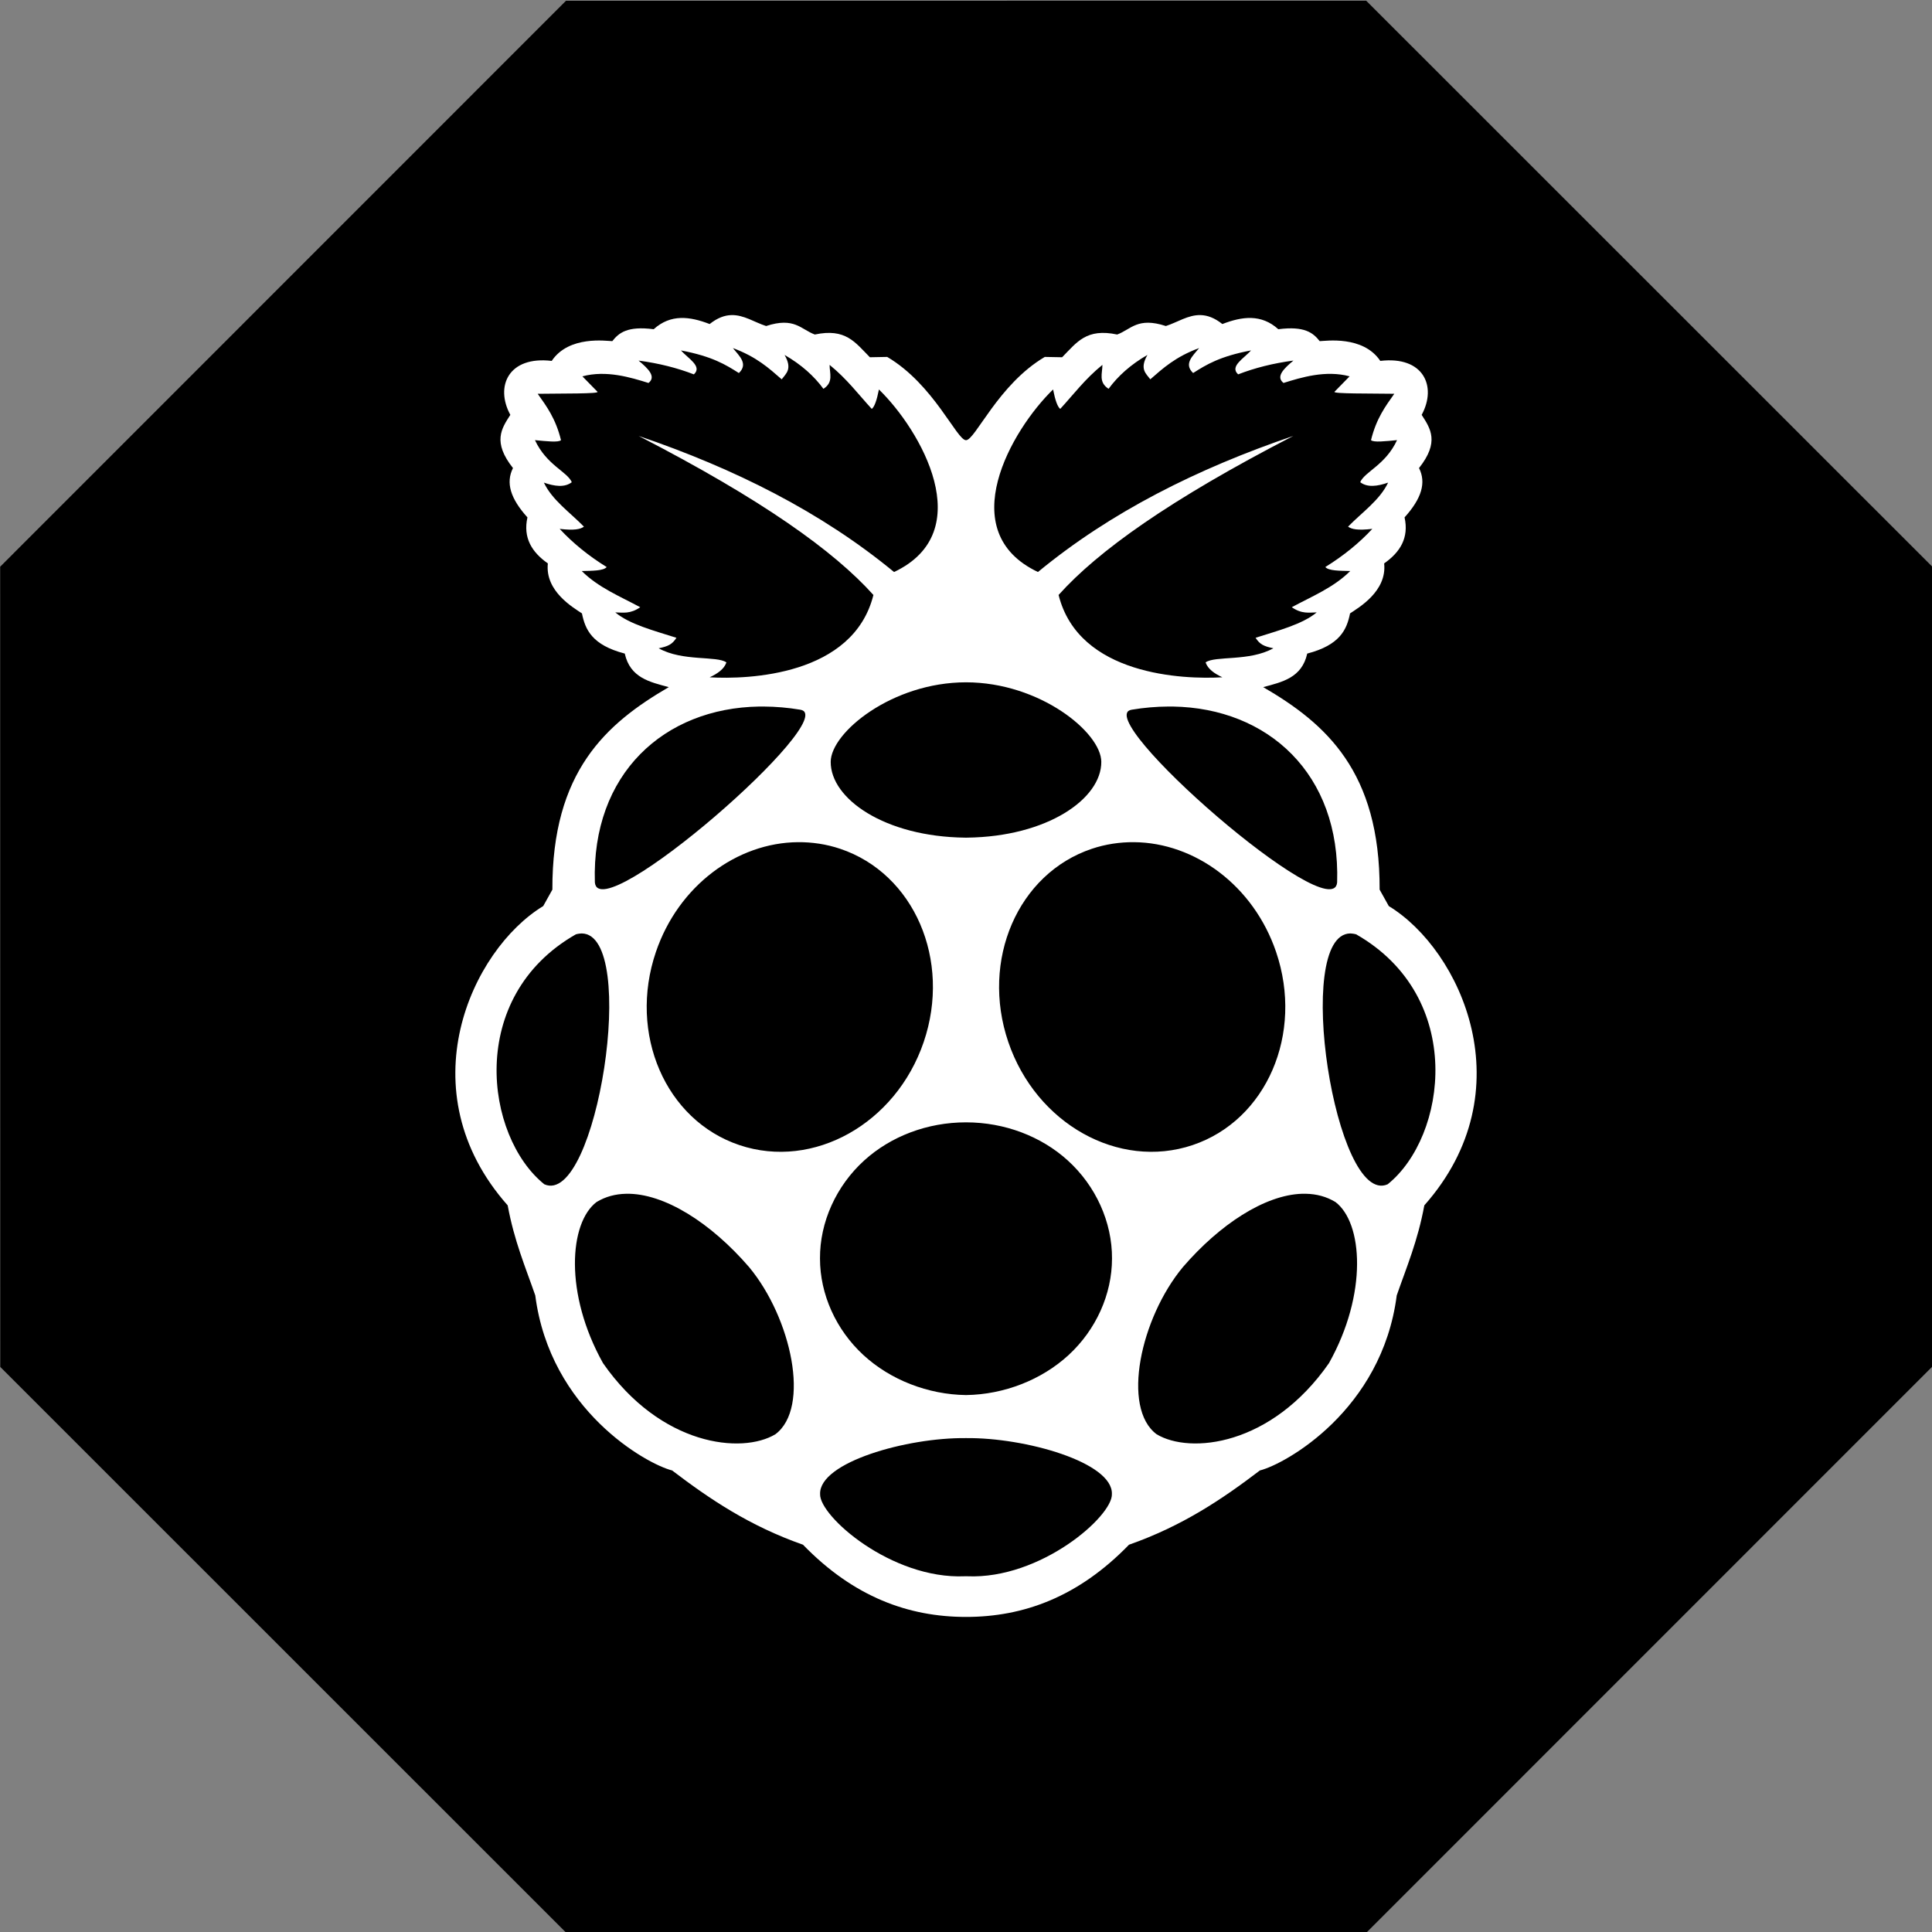
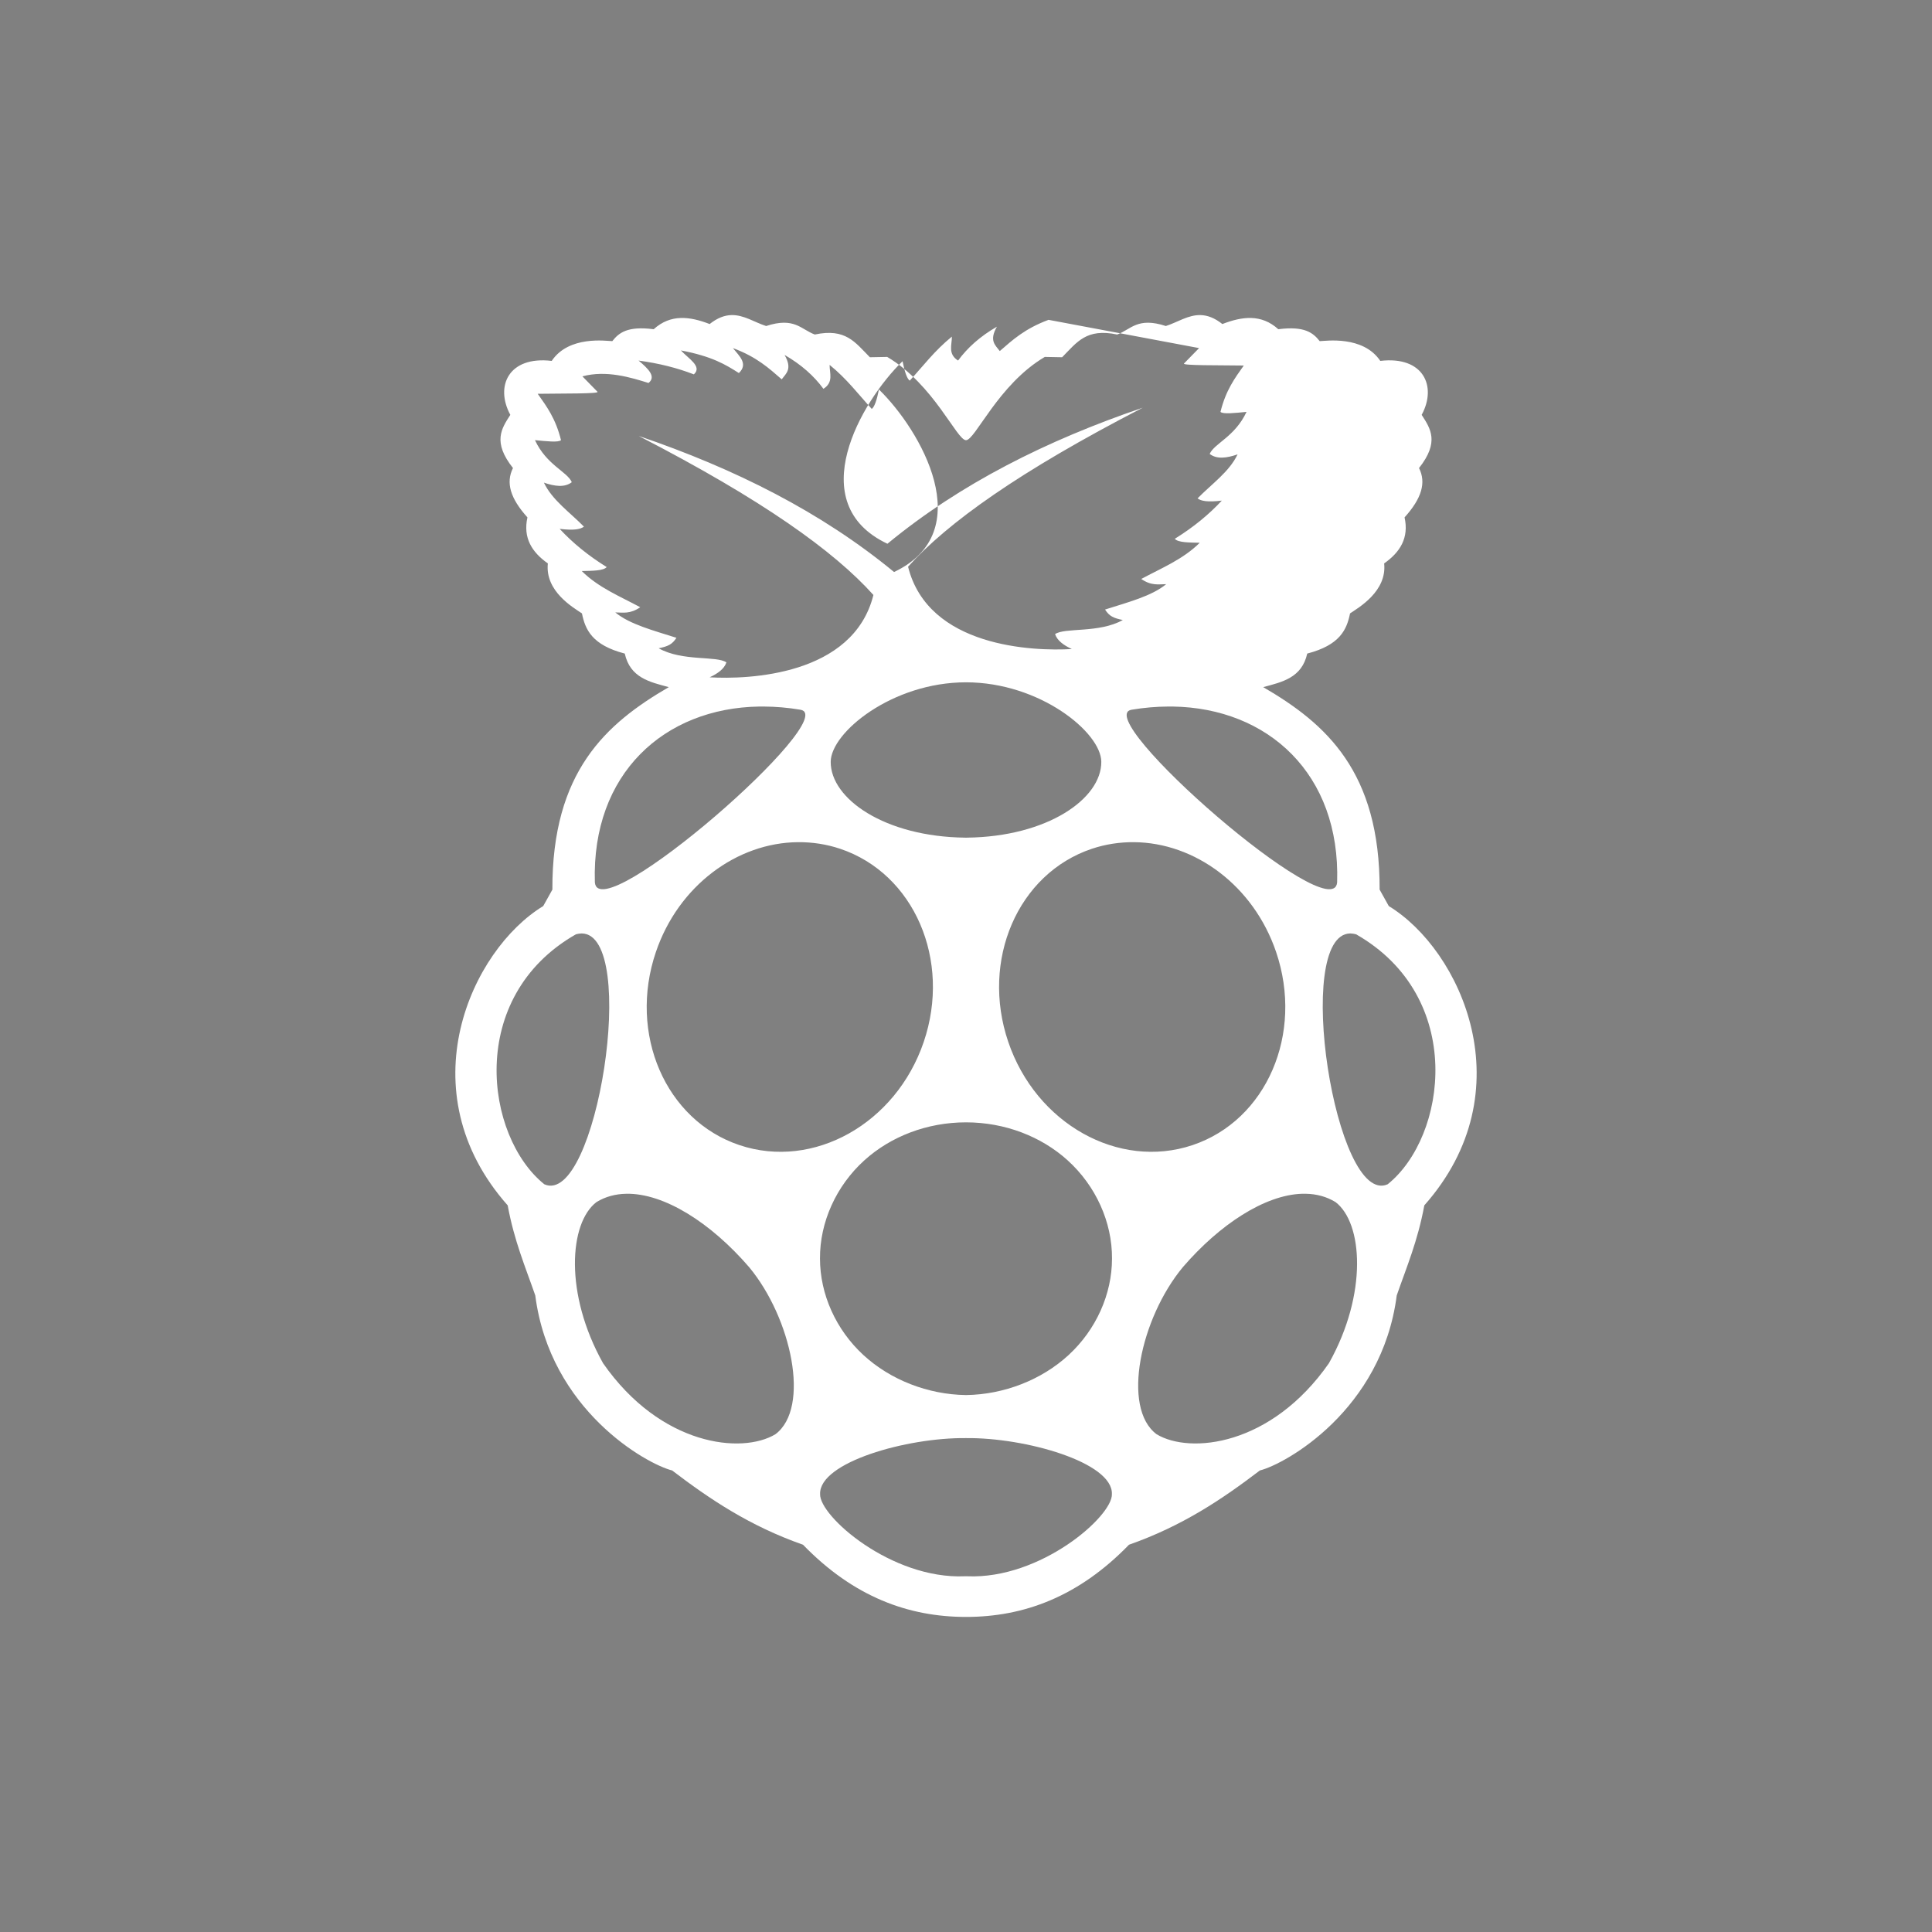
<svg xmlns="http://www.w3.org/2000/svg" enable-background="new 0 0 515.91 728.5" height="512" id="Layer_1" version="1.1" viewBox="0 0 512 512" width="512" xml:space="preserve">
  <rect x="0" y="0" width="512" height="512" fill="#808080" stroke="none" />
  <defs id="defs7" />
  <g id="g2986">
-     <path d="m -413.377,-150.32 -57.958,-24.007 -24.007,-57.958 24.007,-57.958 57.958,-24.007 57.958,24.007 24.007,57.958 -24.007,57.958 z" id="path3756" style="fill:#000000;fill-opacity:1;fill-rule:nonzero;stroke:none" transform="matrix(3.123,-1.294,1.294,3.123,1847.6,446.703)" />
-     <path d="m 193.794,83.504 c -1.745,0.054 -3.601,0.688 -5.732,2.369 -5.22,-2.013 -10.302,-2.724 -14.828,1.375 -6.989,-0.906 -9.246,0.974 -10.967,3.159 -1.534,-0.033 -11.495,-1.569 -16.056,5.235 -11.463,-1.357 -15.072,6.749 -10.967,14.301 -2.341,3.624 -4.773,7.187 0.702,14.097 -1.937,3.848 -0.731,8.021 3.831,13.073 -1.204,5.41 1.165,9.221 5.41,12.196 -0.794,7.403 6.773,11.716 9.037,13.249 0.869,4.314 2.687,8.395 11.348,10.646 1.428,6.428 6.629,7.542 11.669,8.891 -16.66,9.684 -30.952,22.405 -30.855,53.666 l -2.427,4.358 c -19.102,11.617 -36.292,48.967 -9.417,79.316 1.755,9.499 4.69,16.313 7.311,23.865 3.921,30.43 29.517,44.699 36.265,46.384 9.89,7.533 20.432,14.677 34.686,19.683 13.436,13.858 27.975,19.135 43.197,19.136 15.221,5e-4 29.76,-5.278 43.197,-19.136 14.253,-5.006 24.796,-12.15 34.686,-19.683 6.749,-1.685 32.345,-15.954 36.265,-46.384 2.621,-7.552 5.556,-14.366 7.312,-23.865 26.875,-30.349 9.685,-67.699 -9.417,-79.316 l -2.427,-4.358 c 0.097,-31.262 -14.195,-43.983 -30.855,-53.666 5.04,-1.349 10.241,-2.463 11.669,-8.891 8.661,-2.251 10.478,-6.332 11.347,-10.646 2.264,-1.533 9.831,-5.846 9.037,-13.249 4.245,-2.974 6.615,-6.786 5.41,-12.196 4.562,-5.052 5.768,-9.225 3.831,-13.073 5.475,-6.909 3.043,-10.472 0.702,-14.097 4.105,-7.553 0.496,-15.658 -10.967,-14.301 -4.561,-6.804 -14.522,-5.268 -16.056,-5.235 -1.721,-2.185 -3.978,-4.065 -10.967,-3.159 -4.526,-4.098 -9.607,-3.388 -14.828,-1.375 -2.131,-1.681 -3.987,-2.315 -5.732,-2.369 -3.33,-0.103 -6.167,1.922 -9.242,2.895 -7.51,-2.453 -9.211,0.884 -12.898,2.252 -8.185,-1.73 -10.665,2.05 -14.594,6.025 l -4.592,-0.088 c -12.343,7.273 -18.443,22.068 -20.882,22.068 -2.439,0 -8.539,-14.794 -20.882,-22.068 l -4.592,0.088 c -3.929,-3.974 -6.409,-7.755 -14.594,-6.025 -3.687,-1.368 -5.388,-4.704 -12.898,-2.252 -3.075,-0.973 -5.912,-2.999 -9.242,-2.895 z m 0.439,8.745 c 6.269,2.323 9.528,5.318 12.927,8.277 1.153,-1.555 2.904,-2.71 0.76,-6.463 4.452,2.566 7.814,5.591 10.295,8.979 2.753,-1.754 1.623,-4.136 1.638,-6.346 4.627,3.763 7.579,7.758 11.172,11.669 0.724,-0.528 1.341,-2.32 1.901,-5.147 11.036,10.707 26.627,37.681 4.007,48.373 -19.241,-15.868 -42.214,-27.405 -67.675,-36.06 32.734,16.878 51.778,30.514 62.207,42.144 -5.343,21.411 -33.211,22.418 -43.401,21.818 2.087,-0.971 3.829,-2.161 4.445,-3.948 -2.557,-1.818 -11.627,-0.188 -17.957,-3.744 2.432,-0.504 3.572,-0.983 4.709,-2.778 -5.979,-1.907 -12.414,-3.567 -16.202,-6.727 2.045,0.025 3.94,0.476 6.61,-1.374 -5.356,-2.887 -11.06,-5.182 -15.501,-9.593 2.769,-0.068 5.742,-0.034 6.61,-1.053 -4.903,-3.037 -9.035,-6.425 -12.459,-10.119 3.875,0.468 5.497,0.091 6.434,-0.585 -3.705,-3.796 -8.38,-6.993 -10.616,-11.669 2.877,0.991 5.501,1.342 7.399,-0.117 -1.259,-2.841 -6.662,-4.504 -9.768,-11.143 3.029,0.294 6.26,0.661 6.902,0 -1.406,-5.728 -3.805,-8.946 -6.171,-12.283 6.483,-0.096 16.296,0.022 15.851,-0.526 l -4.007,-4.094 c 6.333,-1.705 12.815,0.285 17.518,1.755 2.112,-1.667 -0.055,-3.785 -2.632,-5.937 5.382,0.719 10.257,1.95 14.652,3.656 2.349,-2.12 -1.548,-4.226 -3.422,-6.346 8.314,1.578 11.854,3.776 15.354,5.996 2.541,-2.435 0.135,-4.49 -1.579,-6.61 z m 123.536,0 c -1.714,2.12 -4.12,4.175 -1.579,6.61 3.5,-2.219 7.04,-4.418 15.354,-5.996 -1.873,2.121 -5.77,4.226 -3.422,6.346 4.396,-1.705 9.271,-2.937 14.652,-3.656 -2.577,2.152 -4.744,4.27 -2.632,5.937 4.704,-1.469 11.186,-3.46 17.518,-1.755 l -4.007,4.094 c -0.445,0.548 9.368,0.431 15.851,0.526 -2.366,3.338 -4.765,6.555 -6.171,12.283 0.642,0.661 3.873,0.294 6.902,0 -3.106,6.639 -8.509,8.302 -9.768,11.143 1.898,1.459 4.522,1.108 7.399,0.117 -2.236,4.676 -6.911,7.874 -10.616,11.669 0.937,0.676 2.559,1.053 6.434,0.585 -3.424,3.694 -7.556,7.082 -12.459,10.119 0.868,1.018 3.84,0.985 6.61,1.053 -4.44,4.411 -10.144,6.705 -15.5,9.593 2.67,1.851 4.565,1.4 6.61,1.374 -3.788,3.16 -10.223,4.819 -16.202,6.727 1.137,1.795 2.277,2.275 4.709,2.778 -6.33,3.556 -15.4,1.925 -17.957,3.744 0.617,1.787 2.358,2.977 4.445,3.948 -10.19,0.601 -38.059,-0.407 -43.401,-21.818 10.428,-11.63 29.473,-25.265 62.207,-42.144 -25.462,8.656 -48.435,20.192 -67.675,36.06 -22.621,-10.692 -7.03,-37.666 4.007,-48.373 0.559,2.827 1.177,4.62 1.901,5.147 3.593,-3.911 6.545,-7.906 11.172,-11.669 0.014,2.21 -1.115,4.593 1.638,6.346 2.481,-3.387 5.843,-6.413 10.295,-8.979 -2.144,3.753 -0.393,4.908 0.76,6.463 3.399,-2.959 6.658,-5.954 12.927,-8.277 z m -61.768,88.571 c 19.53,0 35.816,13.27 35.856,21.072 0.051,9.788 -14.294,19.839 -35.593,20.092 -0.089,4e-4 -0.174,-4e-4 -0.263,0 -0.089,-4e-4 -0.175,4e-4 -0.263,0 -21.299,-0.254 -35.643,-10.305 -35.593,-20.092 0.041,-7.802 16.326,-21.072 35.856,-21.072 z m -54.807,6.42 c 0.4,-0.01 0.797,-0.01 1.199,0 3.164,0.016 6.426,0.289 9.739,0.848 11.158,1.875 -53.489,58.331 -54.486,45.741 -0.892,-28.791 18.374,-46.187 43.547,-46.589 z m 108.415,0 c 0.402,-0.01 0.799,-0.01 1.199,0 25.174,0.402 44.439,17.798 43.547,46.589 -0.996,12.591 -65.644,-43.866 -54.486,-45.741 3.313,-0.559 6.575,-0.831 9.739,-0.848 z m -98.121,35.944 c 3.724,-0.028 7.497,0.521 11.172,1.755 19.601,6.58 29.507,29.503 22.139,51.181 -7.368,21.677 -29.24,33.925 -48.841,27.345 -19.601,-6.58 -29.507,-29.503 -22.139,-51.181 5.986,-17.613 21.533,-28.98 37.669,-29.1 z m 89.025,0 c 16.136,0.12 31.683,11.487 37.669,29.1 7.367,21.677 -2.538,44.601 -22.139,51.181 -19.601,6.58 -41.474,-5.668 -48.841,-27.345 -7.367,-21.678 2.539,-44.601 22.139,-51.181 3.675,-1.234 7.448,-1.782 11.172,-1.755 z m -146.348,24.186 c 15.274,0.224 3.922,72.623 -9.915,66.476 -15.708,-12.633 -20.757,-49.613 8.364,-66.242 0.411,-0.11 0.79,-0.182 1.17,-0.205 0.124,-0.01 0.26,-0.031 0.38,-0.029 z m 203.67,0 c 0.12,0 0.256,0.02 0.38,0.029 0.38,0.022 0.759,0.095 1.17,0.205 29.122,16.629 24.072,53.609 8.364,66.242 -13.836,6.147 -25.188,-66.252 -9.915,-66.476 z M 256,297.433 c 10.294,0 19.938,3.731 26.936,10.067 7.464,6.758 11.814,16.383 11.757,26.029 0,9.471 -4.231,18.864 -11.494,25.561 -7.137,6.581 -17.109,10.484 -27.199,10.616 -10.09,-0.133 -20.062,-4.035 -27.199,-10.616 -7.263,-6.697 -11.494,-16.09 -11.494,-25.561 -0.057,-9.646 4.293,-19.271 11.757,-26.029 6.997,-6.336 16.641,-10.067 26.936,-10.067 z m -90.078,18.928 c 10.112,-0.208 22.549,7.775 32.609,19.449 11.221,13.518 16.325,37.277 6.961,44.279 -8.86,5.345 -30.391,3.133 -45.682,-18.834 -10.313,-18.433 -8.966,-37.189 -1.726,-42.699 2.369,-1.442 5.007,-2.136 7.838,-2.193 z m 179.191,0 c 0.321,-0.01 0.649,-0.01 0.965,0 2.831,0.057 5.469,0.751 7.838,2.193 7.241,5.511 8.588,24.266 -1.726,42.699 -15.292,21.968 -36.823,24.179 -45.683,18.834 -9.364,-7.001 -4.261,-30.76 6.961,-44.279 9.746,-11.309 21.712,-19.158 31.644,-19.449 z m -89.113,64.751 c 15.667,-0.178 38.95,6.416 38.663,14.828 0.25,5.824 -18.855,22.629 -38.342,21.788 -0.108,0 -0.214,-8e-4 -0.322,0 -0.108,-8e-4 -0.214,0 -0.322,0 -19.487,0.841 -38.592,-15.964 -38.342,-21.788 -0.287,-8.412 22.996,-15.006 38.663,-14.828 z" id="path5175-4" style="fill:#ffffff;fill-opacity:1" />
+     <path d="m 193.794,83.504 c -1.745,0.054 -3.601,0.688 -5.732,2.369 -5.22,-2.013 -10.302,-2.724 -14.828,1.375 -6.989,-0.906 -9.246,0.974 -10.967,3.159 -1.534,-0.033 -11.495,-1.569 -16.056,5.235 -11.463,-1.357 -15.072,6.749 -10.967,14.301 -2.341,3.624 -4.773,7.187 0.702,14.097 -1.937,3.848 -0.731,8.021 3.831,13.073 -1.204,5.41 1.165,9.221 5.41,12.196 -0.794,7.403 6.773,11.716 9.037,13.249 0.869,4.314 2.687,8.395 11.348,10.646 1.428,6.428 6.629,7.542 11.669,8.891 -16.66,9.684 -30.952,22.405 -30.855,53.666 l -2.427,4.358 c -19.102,11.617 -36.292,48.967 -9.417,79.316 1.755,9.499 4.69,16.313 7.311,23.865 3.921,30.43 29.517,44.699 36.265,46.384 9.89,7.533 20.432,14.677 34.686,19.683 13.436,13.858 27.975,19.135 43.197,19.136 15.221,5e-4 29.76,-5.278 43.197,-19.136 14.253,-5.006 24.796,-12.15 34.686,-19.683 6.749,-1.685 32.345,-15.954 36.265,-46.384 2.621,-7.552 5.556,-14.366 7.312,-23.865 26.875,-30.349 9.685,-67.699 -9.417,-79.316 l -2.427,-4.358 c 0.097,-31.262 -14.195,-43.983 -30.855,-53.666 5.04,-1.349 10.241,-2.463 11.669,-8.891 8.661,-2.251 10.478,-6.332 11.347,-10.646 2.264,-1.533 9.831,-5.846 9.037,-13.249 4.245,-2.974 6.615,-6.786 5.41,-12.196 4.562,-5.052 5.768,-9.225 3.831,-13.073 5.475,-6.909 3.043,-10.472 0.702,-14.097 4.105,-7.553 0.496,-15.658 -10.967,-14.301 -4.561,-6.804 -14.522,-5.268 -16.056,-5.235 -1.721,-2.185 -3.978,-4.065 -10.967,-3.159 -4.526,-4.098 -9.607,-3.388 -14.828,-1.375 -2.131,-1.681 -3.987,-2.315 -5.732,-2.369 -3.33,-0.103 -6.167,1.922 -9.242,2.895 -7.51,-2.453 -9.211,0.884 -12.898,2.252 -8.185,-1.73 -10.665,2.05 -14.594,6.025 l -4.592,-0.088 c -12.343,7.273 -18.443,22.068 -20.882,22.068 -2.439,0 -8.539,-14.794 -20.882,-22.068 l -4.592,0.088 c -3.929,-3.974 -6.409,-7.755 -14.594,-6.025 -3.687,-1.368 -5.388,-4.704 -12.898,-2.252 -3.075,-0.973 -5.912,-2.999 -9.242,-2.895 z m 0.439,8.745 c 6.269,2.323 9.528,5.318 12.927,8.277 1.153,-1.555 2.904,-2.71 0.76,-6.463 4.452,2.566 7.814,5.591 10.295,8.979 2.753,-1.754 1.623,-4.136 1.638,-6.346 4.627,3.763 7.579,7.758 11.172,11.669 0.724,-0.528 1.341,-2.32 1.901,-5.147 11.036,10.707 26.627,37.681 4.007,48.373 -19.241,-15.868 -42.214,-27.405 -67.675,-36.06 32.734,16.878 51.778,30.514 62.207,42.144 -5.343,21.411 -33.211,22.418 -43.401,21.818 2.087,-0.971 3.829,-2.161 4.445,-3.948 -2.557,-1.818 -11.627,-0.188 -17.957,-3.744 2.432,-0.504 3.572,-0.983 4.709,-2.778 -5.979,-1.907 -12.414,-3.567 -16.202,-6.727 2.045,0.025 3.94,0.476 6.61,-1.374 -5.356,-2.887 -11.06,-5.182 -15.501,-9.593 2.769,-0.068 5.742,-0.034 6.61,-1.053 -4.903,-3.037 -9.035,-6.425 -12.459,-10.119 3.875,0.468 5.497,0.091 6.434,-0.585 -3.705,-3.796 -8.38,-6.993 -10.616,-11.669 2.877,0.991 5.501,1.342 7.399,-0.117 -1.259,-2.841 -6.662,-4.504 -9.768,-11.143 3.029,0.294 6.26,0.661 6.902,0 -1.406,-5.728 -3.805,-8.946 -6.171,-12.283 6.483,-0.096 16.296,0.022 15.851,-0.526 l -4.007,-4.094 c 6.333,-1.705 12.815,0.285 17.518,1.755 2.112,-1.667 -0.055,-3.785 -2.632,-5.937 5.382,0.719 10.257,1.95 14.652,3.656 2.349,-2.12 -1.548,-4.226 -3.422,-6.346 8.314,1.578 11.854,3.776 15.354,5.996 2.541,-2.435 0.135,-4.49 -1.579,-6.61 z m 123.536,0 l -4.007,4.094 c -0.445,0.548 9.368,0.431 15.851,0.526 -2.366,3.338 -4.765,6.555 -6.171,12.283 0.642,0.661 3.873,0.294 6.902,0 -3.106,6.639 -8.509,8.302 -9.768,11.143 1.898,1.459 4.522,1.108 7.399,0.117 -2.236,4.676 -6.911,7.874 -10.616,11.669 0.937,0.676 2.559,1.053 6.434,0.585 -3.424,3.694 -7.556,7.082 -12.459,10.119 0.868,1.018 3.84,0.985 6.61,1.053 -4.44,4.411 -10.144,6.705 -15.5,9.593 2.67,1.851 4.565,1.4 6.61,1.374 -3.788,3.16 -10.223,4.819 -16.202,6.727 1.137,1.795 2.277,2.275 4.709,2.778 -6.33,3.556 -15.4,1.925 -17.957,3.744 0.617,1.787 2.358,2.977 4.445,3.948 -10.19,0.601 -38.059,-0.407 -43.401,-21.818 10.428,-11.63 29.473,-25.265 62.207,-42.144 -25.462,8.656 -48.435,20.192 -67.675,36.06 -22.621,-10.692 -7.03,-37.666 4.007,-48.373 0.559,2.827 1.177,4.62 1.901,5.147 3.593,-3.911 6.545,-7.906 11.172,-11.669 0.014,2.21 -1.115,4.593 1.638,6.346 2.481,-3.387 5.843,-6.413 10.295,-8.979 -2.144,3.753 -0.393,4.908 0.76,6.463 3.399,-2.959 6.658,-5.954 12.927,-8.277 z m -61.768,88.571 c 19.53,0 35.816,13.27 35.856,21.072 0.051,9.788 -14.294,19.839 -35.593,20.092 -0.089,4e-4 -0.174,-4e-4 -0.263,0 -0.089,-4e-4 -0.175,4e-4 -0.263,0 -21.299,-0.254 -35.643,-10.305 -35.593,-20.092 0.041,-7.802 16.326,-21.072 35.856,-21.072 z m -54.807,6.42 c 0.4,-0.01 0.797,-0.01 1.199,0 3.164,0.016 6.426,0.289 9.739,0.848 11.158,1.875 -53.489,58.331 -54.486,45.741 -0.892,-28.791 18.374,-46.187 43.547,-46.589 z m 108.415,0 c 0.402,-0.01 0.799,-0.01 1.199,0 25.174,0.402 44.439,17.798 43.547,46.589 -0.996,12.591 -65.644,-43.866 -54.486,-45.741 3.313,-0.559 6.575,-0.831 9.739,-0.848 z m -98.121,35.944 c 3.724,-0.028 7.497,0.521 11.172,1.755 19.601,6.58 29.507,29.503 22.139,51.181 -7.368,21.677 -29.24,33.925 -48.841,27.345 -19.601,-6.58 -29.507,-29.503 -22.139,-51.181 5.986,-17.613 21.533,-28.98 37.669,-29.1 z m 89.025,0 c 16.136,0.12 31.683,11.487 37.669,29.1 7.367,21.677 -2.538,44.601 -22.139,51.181 -19.601,6.58 -41.474,-5.668 -48.841,-27.345 -7.367,-21.678 2.539,-44.601 22.139,-51.181 3.675,-1.234 7.448,-1.782 11.172,-1.755 z m -146.348,24.186 c 15.274,0.224 3.922,72.623 -9.915,66.476 -15.708,-12.633 -20.757,-49.613 8.364,-66.242 0.411,-0.11 0.79,-0.182 1.17,-0.205 0.124,-0.01 0.26,-0.031 0.38,-0.029 z m 203.67,0 c 0.12,0 0.256,0.02 0.38,0.029 0.38,0.022 0.759,0.095 1.17,0.205 29.122,16.629 24.072,53.609 8.364,66.242 -13.836,6.147 -25.188,-66.252 -9.915,-66.476 z M 256,297.433 c 10.294,0 19.938,3.731 26.936,10.067 7.464,6.758 11.814,16.383 11.757,26.029 0,9.471 -4.231,18.864 -11.494,25.561 -7.137,6.581 -17.109,10.484 -27.199,10.616 -10.09,-0.133 -20.062,-4.035 -27.199,-10.616 -7.263,-6.697 -11.494,-16.09 -11.494,-25.561 -0.057,-9.646 4.293,-19.271 11.757,-26.029 6.997,-6.336 16.641,-10.067 26.936,-10.067 z m -90.078,18.928 c 10.112,-0.208 22.549,7.775 32.609,19.449 11.221,13.518 16.325,37.277 6.961,44.279 -8.86,5.345 -30.391,3.133 -45.682,-18.834 -10.313,-18.433 -8.966,-37.189 -1.726,-42.699 2.369,-1.442 5.007,-2.136 7.838,-2.193 z m 179.191,0 c 0.321,-0.01 0.649,-0.01 0.965,0 2.831,0.057 5.469,0.751 7.838,2.193 7.241,5.511 8.588,24.266 -1.726,42.699 -15.292,21.968 -36.823,24.179 -45.683,18.834 -9.364,-7.001 -4.261,-30.76 6.961,-44.279 9.746,-11.309 21.712,-19.158 31.644,-19.449 z m -89.113,64.751 c 15.667,-0.178 38.95,6.416 38.663,14.828 0.25,5.824 -18.855,22.629 -38.342,21.788 -0.108,0 -0.214,-8e-4 -0.322,0 -0.108,-8e-4 -0.214,0 -0.322,0 -19.487,0.841 -38.592,-15.964 -38.342,-21.788 -0.287,-8.412 22.996,-15.006 38.663,-14.828 z" id="path5175-4" style="fill:#ffffff;fill-opacity:1" />
  </g>
</svg>